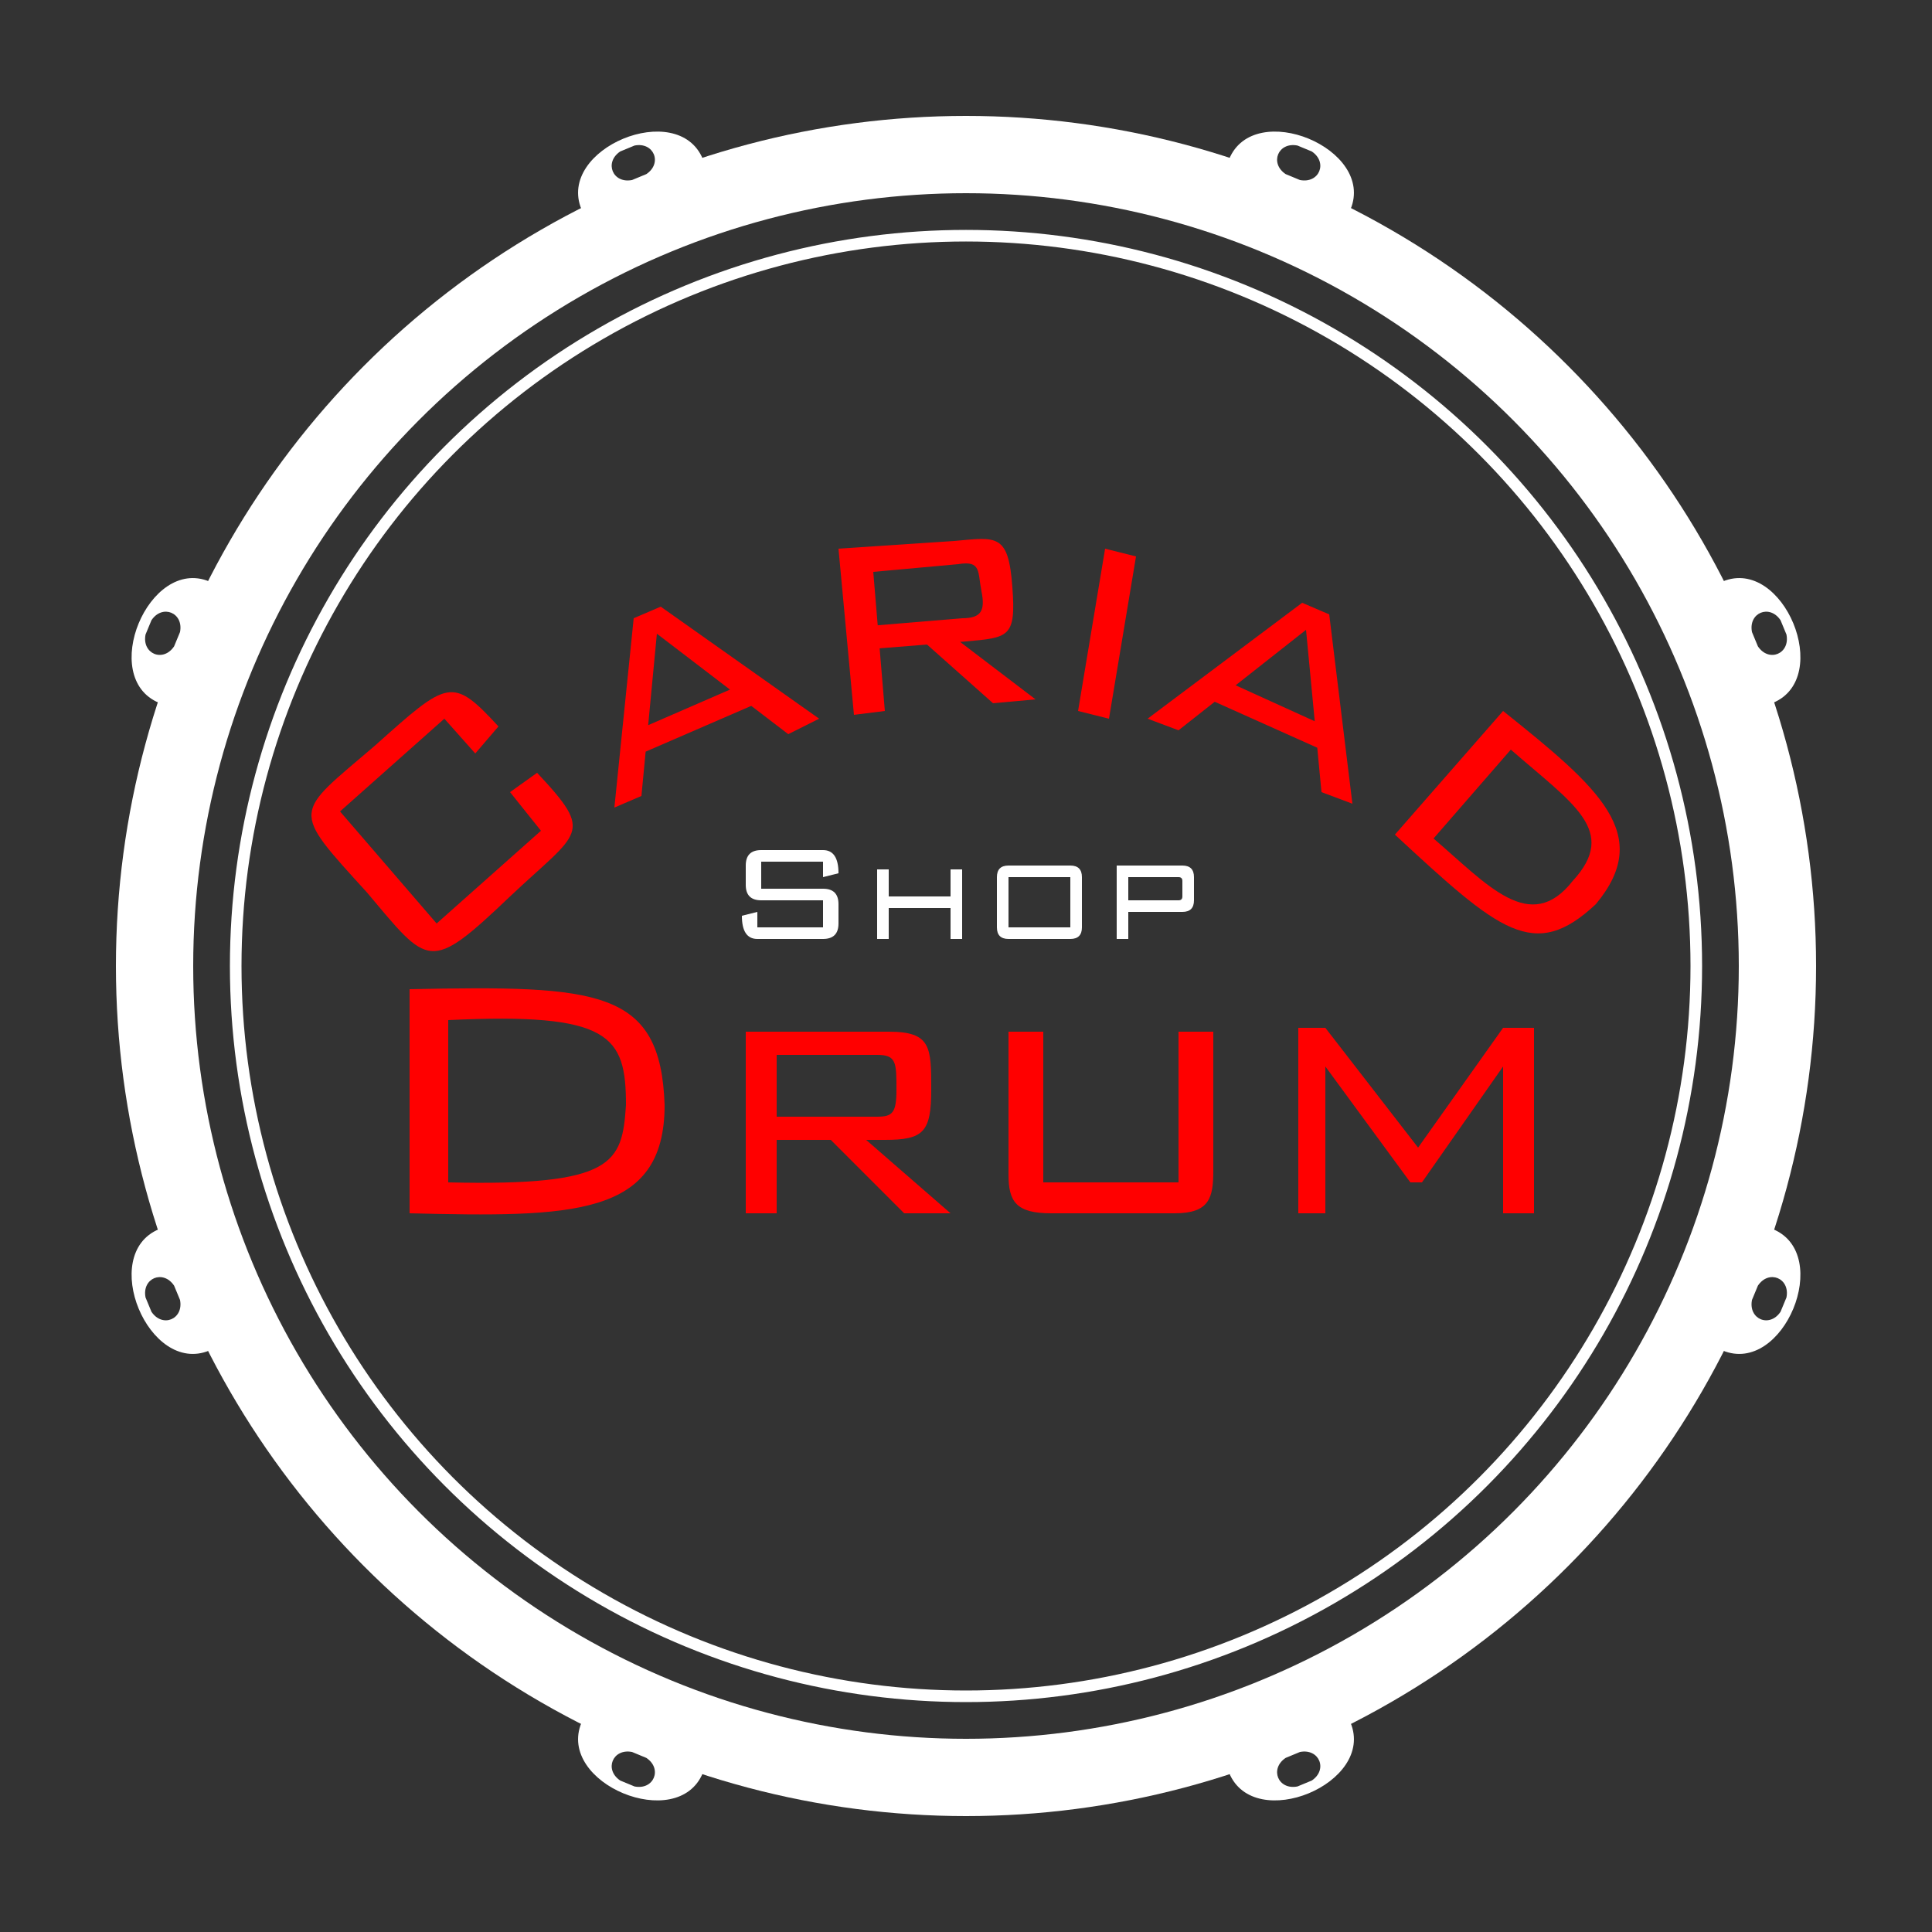
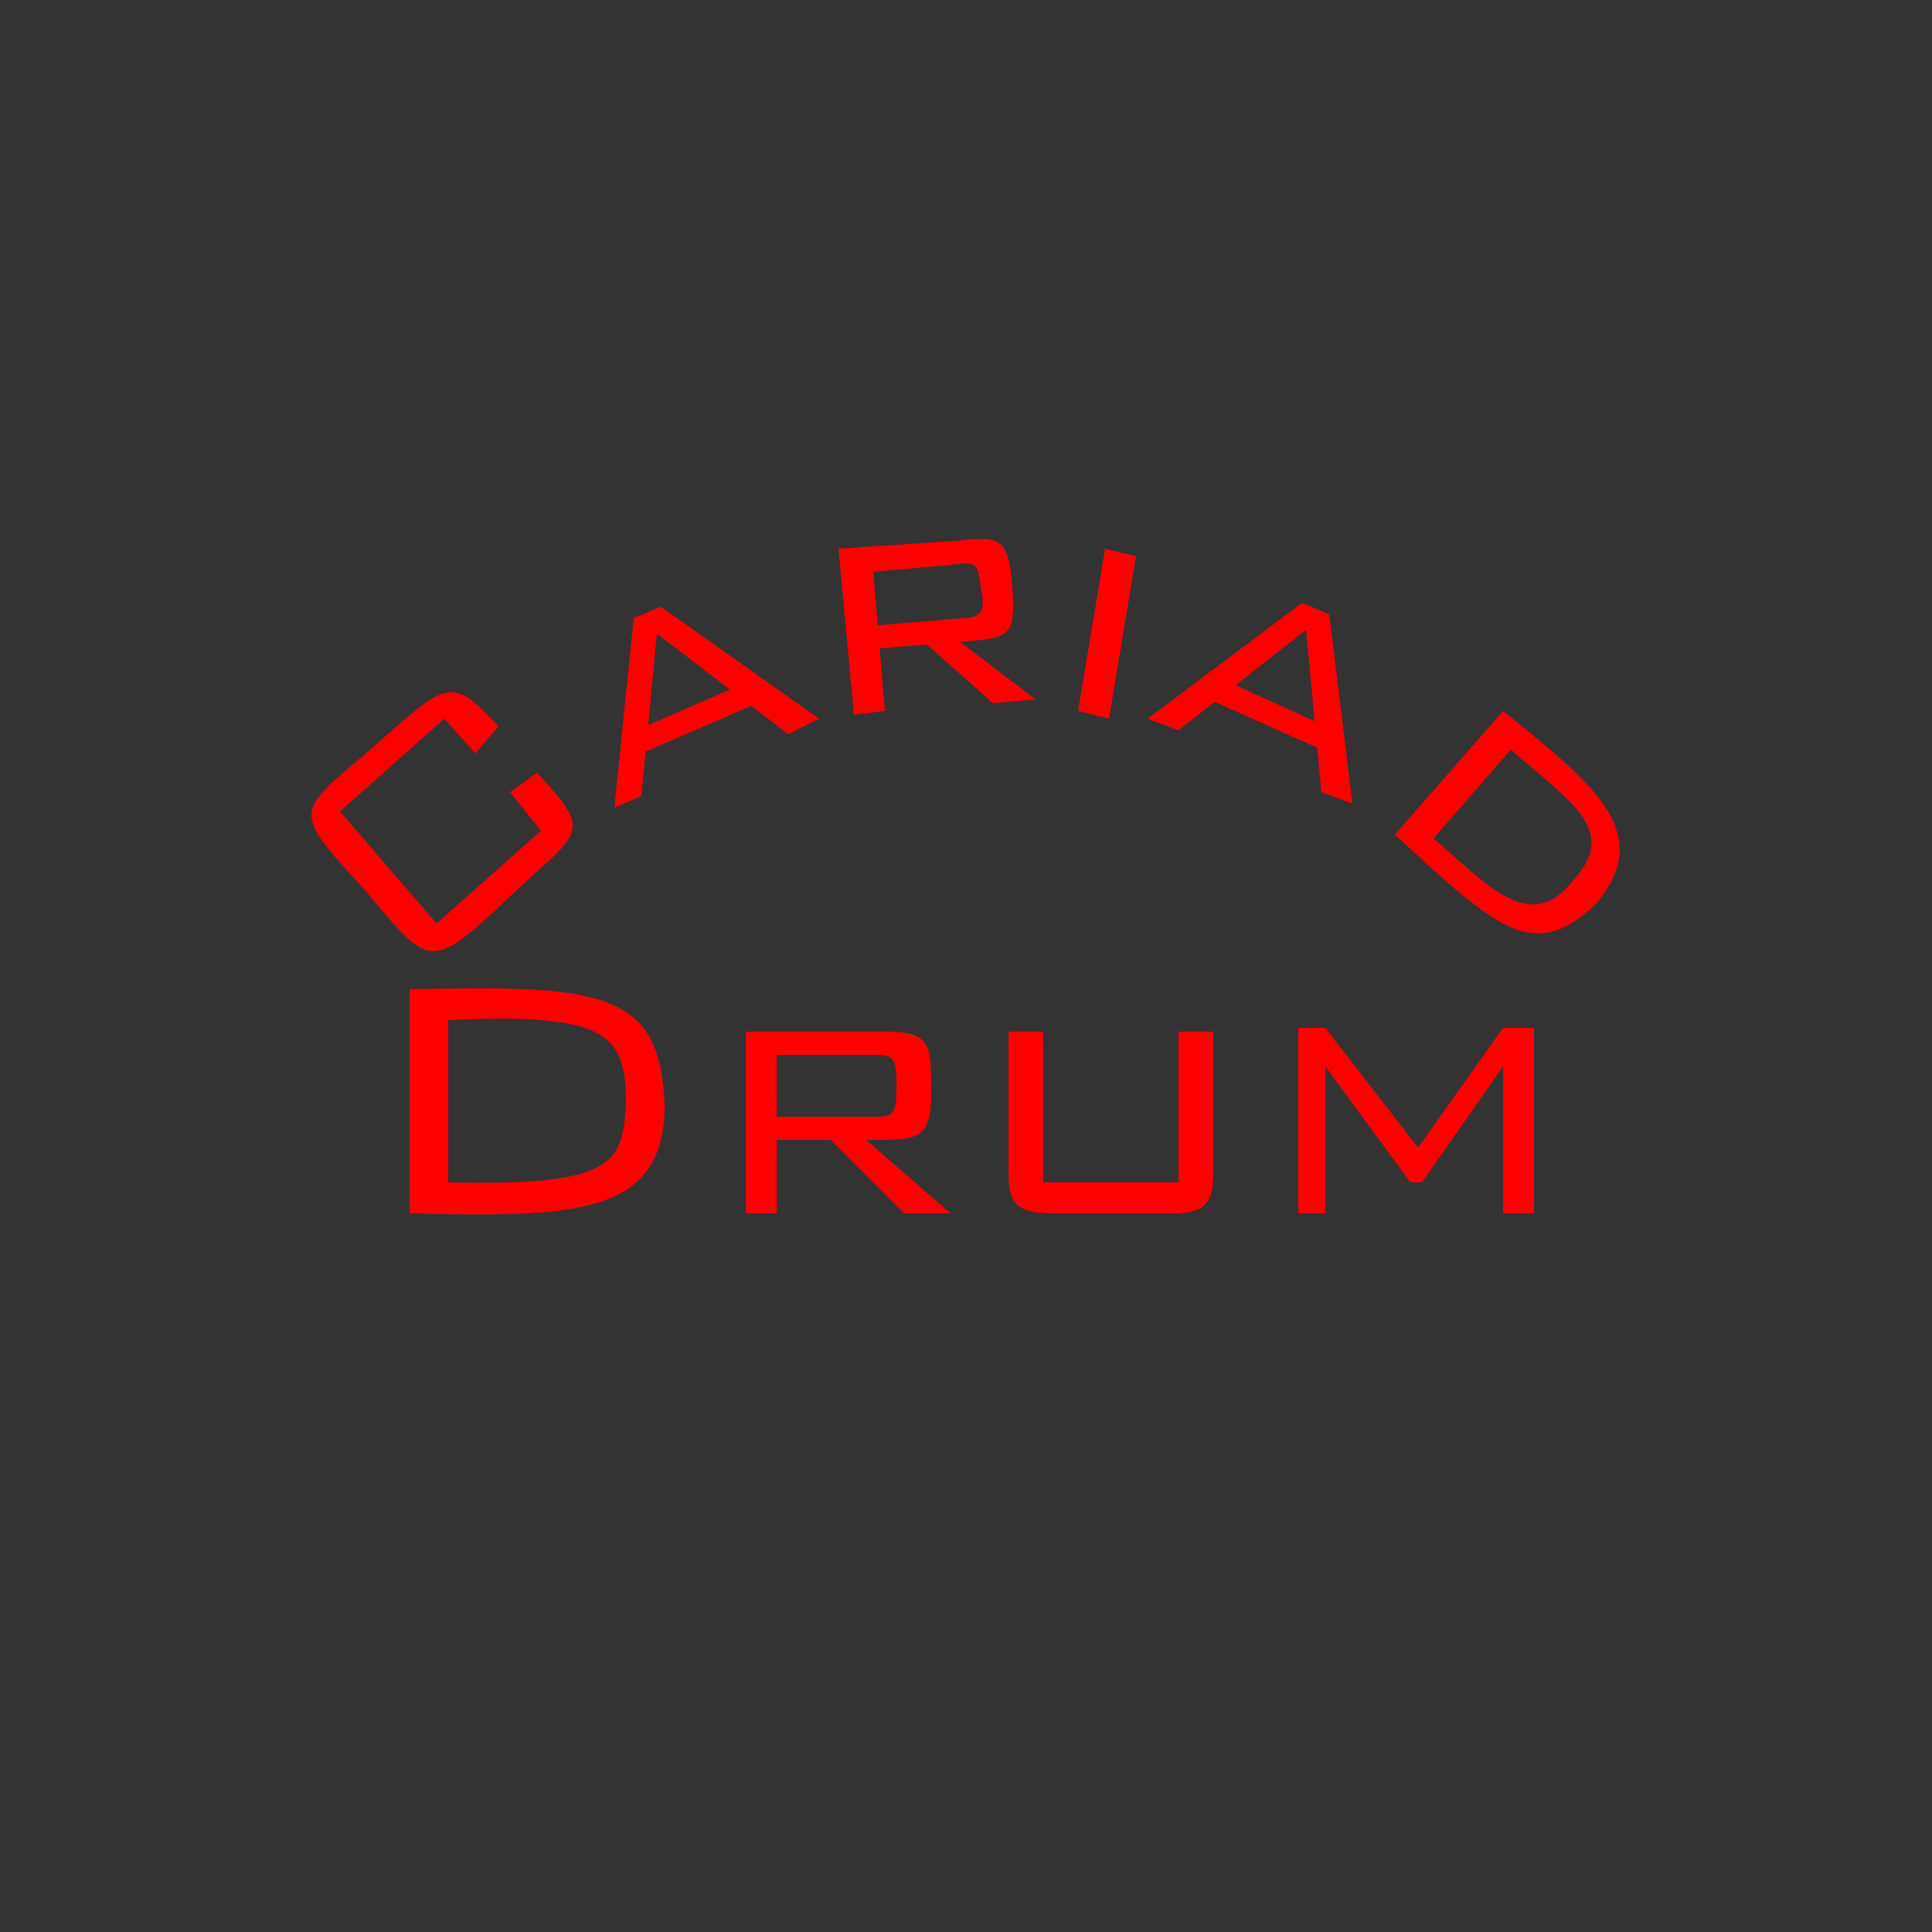
<svg xmlns="http://www.w3.org/2000/svg" viewBox="0 0 50 50">
  <rect x="0" y="0" width="50" height="50" fill="#333333" stroke="none" />
  <defs>
-     <path id="petal" d="m-.2-22.1c-.5-.1-.5-.7 0-.8h.4c.5.1.5.7 0 .8zm1.9.2c0-1.7-3.4-1.7-3.4 0z" fill="#fff" />
-   </defs>
+     </defs>
  <g transform="translate(25 25)">
    <use href="#petal" transform="rotate(22.5)" />
    <use href="#petal" transform="rotate(67.5)" />
    <use href="#petal" transform="rotate(112.5)" />
    <use href="#petal" transform="rotate(157.5)" />
    <use href="#petal" transform="rotate(202.5)" />
    <use href="#petal" transform="rotate(247.5)" />
    <use href="#petal" transform="rotate(292.5)" />
    <use href="#petal" transform="rotate(337.5)" />
  </g>
-   <circle cx="25" cy="25" r="21" fill="none" stroke="#fff" stroke-width="2" />
-   <circle cx="25" cy="25" r="18.9" fill="none" stroke="#fff" stroke-width=".3" />
  <path d="m11.5 18.6.8.9.6-.7c-1.2-1.3-1.3-1.2-3.2.5-2.1 1.8-2.2 1.6-.2 3.8 1.6 1.9 1.6 2.1 3.7.1 1.8-1.7 2.2-1.6.7-3.2l-.7.5.8 1-2.7 2.4L8.8 21zm5.1 2 .4-4.2 3.4 2.6.8-.4-4.1-2.9-.7.3-.5 4.9zm0-1.1 3-1.3-.6-.4-2.3 1zm6.3-1.1-.3-3.6 2.2-.2c.6-.1.5.2.6.7.1.5 0 .7-.5.7l-2.4.2v.6l2.5-.2c1.1-.1 1.3-.1 1.2-1.4-.1-1.4-.4-1.3-1.5-1.2l-3 .2.4 4.3zm1-1.8 1.8 1.6 1.1-.1-2.1-1.6zm4.8 2 .7-4.2-.8-.2-.7 4.2zm1.8.3 3.3-2.6.4 4.2.8.3-.6-4.9-.7-.3-4 3zm.8-.8 2.9 1.3-.1-.7-2.2-1zm4.8 3.5c2.7 2.5 3.6 3.3 5.2 1.8 1.5-1.8.1-3-2.4-5zm3-2.2c1.6 1.4 2.8 2.1 1.6 3.4-1.1 1.4-2.2.1-3.6-1.1zm-28.5 12c4.2.1 6.6.1 6.6-2.8-.1-3-1.7-3.1-6.6-3zm1-5c4.2-.2 4.6.4 4.6 2.2-.1 1.5-.3 2.1-4.6 2zm8.5 5V27.3h2.6c.5 0 .5.2.5.9 0 .6-.1.7-.5.7H20v.6h2.9c1 0 1.2-.2 1.2-1.3 0-1.1 0-1.5-1.1-1.5H19.3v4.7zm1.3-2 2 2h1.2l-2.3-2zm5.6-2.7v3.9h3.5V26.7h.9v3.6c0 .7-.1 1.1-1 1.1h-3.2c-.9 0-1.1-.3-1.1-1v-3.7zm7.3 4.7v-3.8l2.2 3h.3l2.1-3v3.8h.8v-4.8h-.8l-2.2 3.1-2.4-3.1h-.7v4.8z" fill="#f00" />
-   <path d="M29.2 23.3h1.3q.1 0 .1-.1v-.4q0-.1-.1-.1H29.2Zm-.3 1V22.4h1.7q.3 0 .3.3v.6q0 .3-.3.3H29.2v.7Zm-2.8 0q-.3 0-.3-.3V22.7q0-.3.3-.3h1.6q.3 0 .3.3V24q0 .3-.3.3Zm0-.3h1.6V22.7H26.1Zm-3.4.3V22.5H23v.7h1.6v-.7h.3v1.8h-.3v-.8H23v.8Zm-1.4-2H19.7V23h1.6q.4 0 .4.4v.5q0 .4-.4.4H19.6q-.4 0-.4-.6l.4-.1V24h1.7v-.7H19.7q-.4 0-.4-.4v-.5q0-.4.4-.4h1.6q.4 0 .4.6l-.4.1Z" fill="#fff" />
</svg>